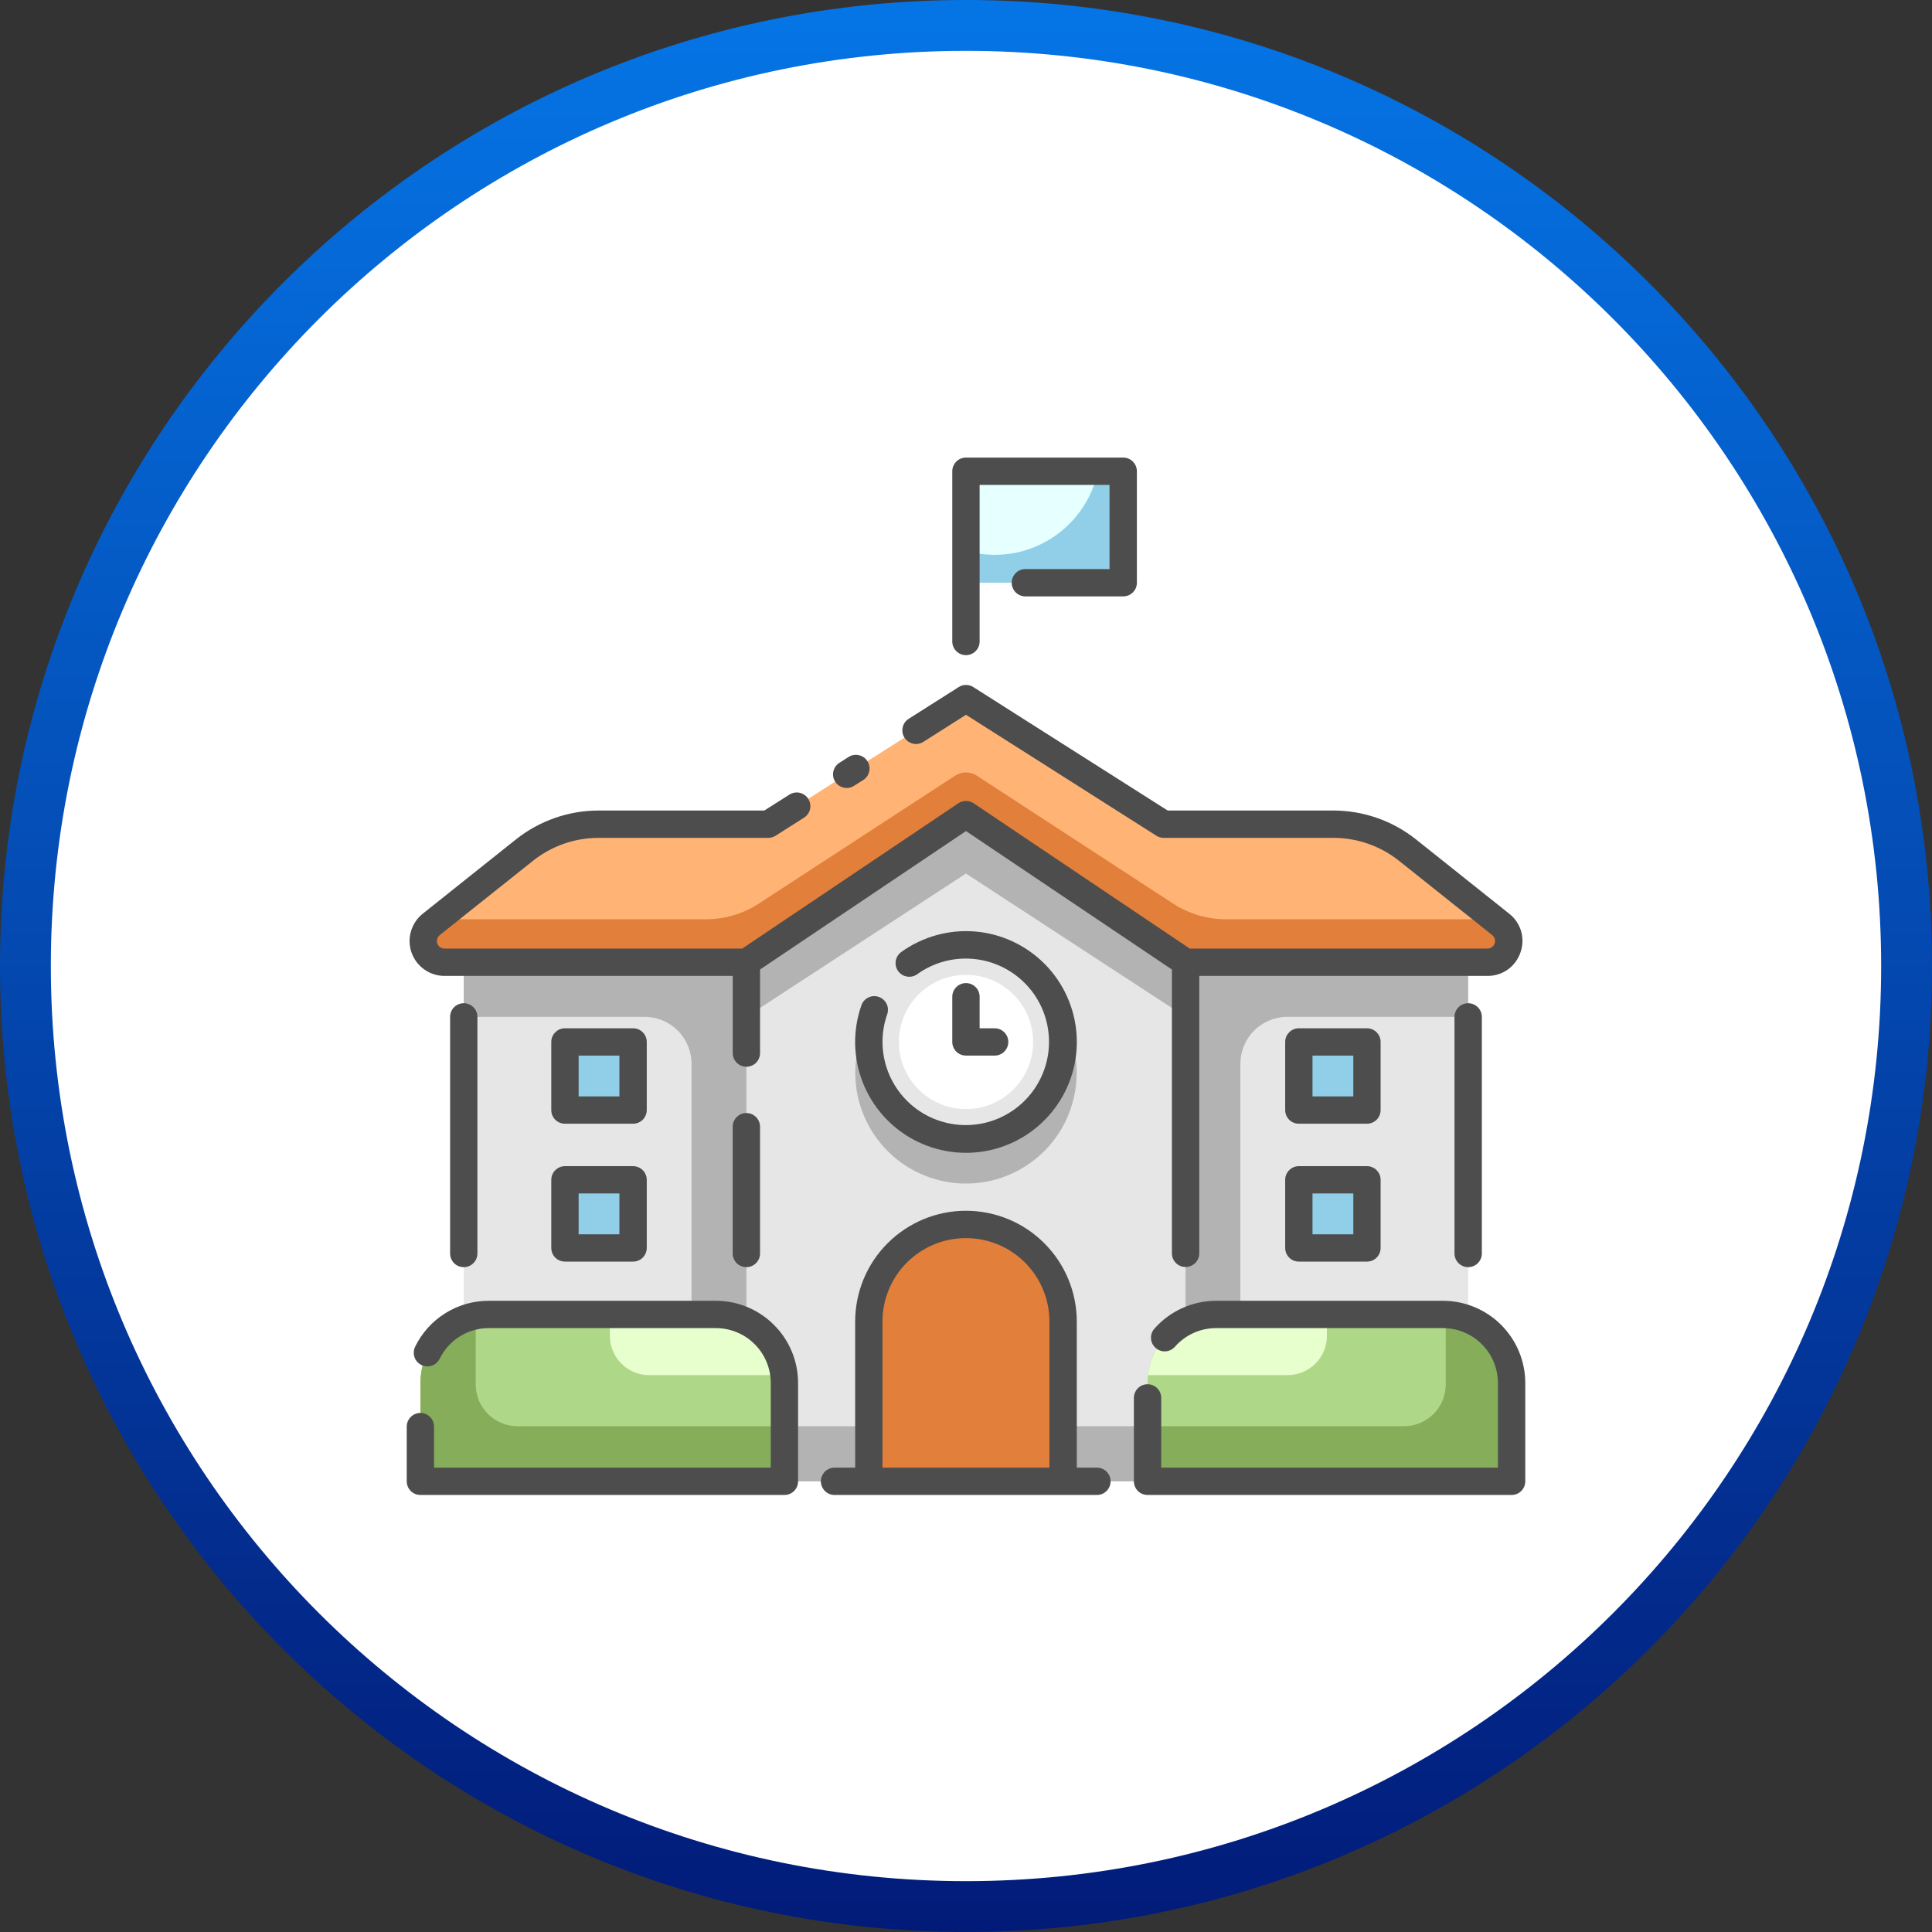
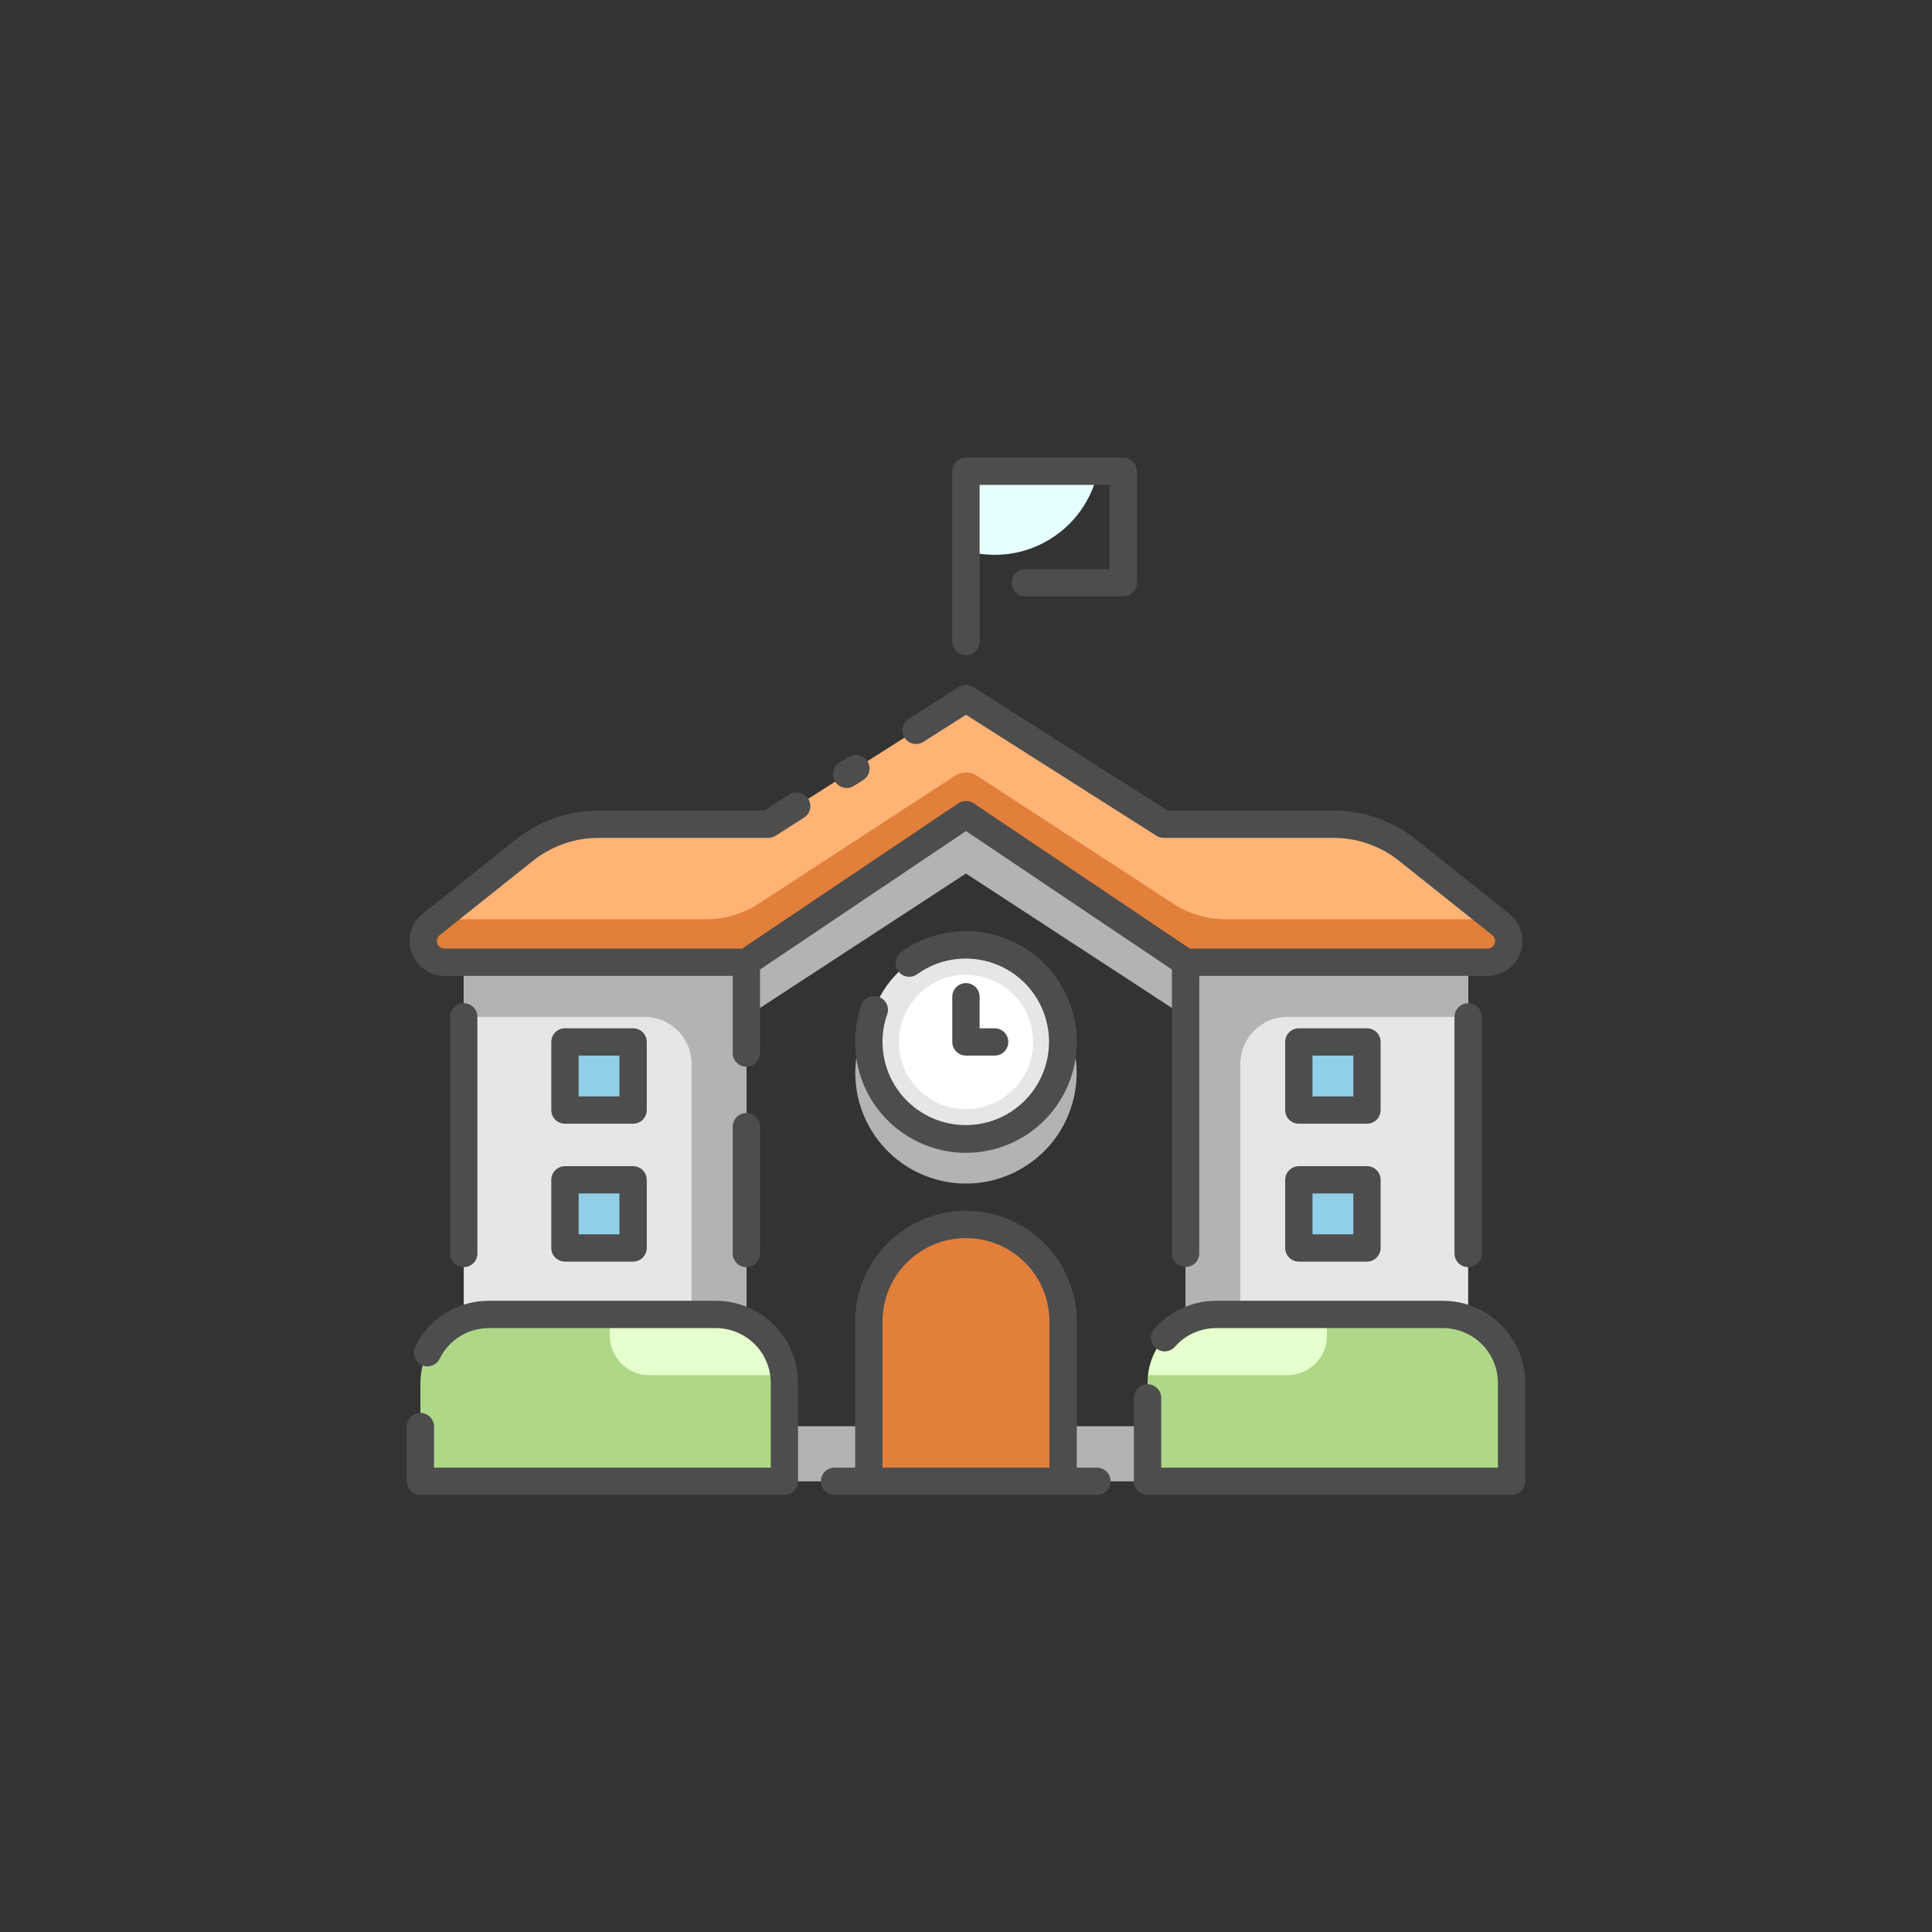
<svg xmlns="http://www.w3.org/2000/svg" width="38" height="38" viewBox="0 0 38 38" fill="none">
  <rect x="0" y="0" width="38" height="38" fill="#333333" stroke="none" />
  <g clip-path="url(#clip0_868_15)">
-     <path d="M19 37.5C29.217 37.5 37.5 29.217 37.5 19C37.5 8.783 29.217 0.5 19 0.5C8.783 0.5 0.5 8.783 0.5 19C0.5 29.217 8.783 37.5 19 37.5Z" fill="white" stroke="url(#paint0_linear_868_15)" />
-     <path d="M19 16.021L14.681 18.925V29.135H23.319V18.925L19 16.021Z" fill="#E6E6E6" />
-     <path d="M19 9.269H22.093V11.461H19V9.269Z" fill="#91CFE8" />
+     <path d="M19 9.269H22.093H19V9.269Z" fill="#91CFE8" />
    <path d="M9.121 18.925H14.68V29.135H9.121V18.925ZM28.877 29.135H23.318V18.925H28.877V29.135Z" fill="#E6E6E6" />
    <path d="M11.113 20.494H12.453V21.834H11.113V20.494ZM11.113 23.206H12.453V24.546H11.113V23.206ZM26.888 21.834H25.548V20.494H26.888V21.834ZM26.888 24.546H25.548V23.206H26.888V24.546Z" fill="#91CFE8" />
    <path d="M29.517 18.182L27.684 16.72C27.27 16.39 26.757 16.211 26.227 16.211H22.888L18.999 13.74L15.11 16.211H11.771C11.242 16.211 10.729 16.39 10.315 16.72L8.481 18.182C8.414 18.236 8.364 18.309 8.341 18.392C8.317 18.476 8.319 18.564 8.348 18.646C8.376 18.728 8.429 18.799 8.5 18.849C8.571 18.899 8.655 18.926 8.742 18.926H14.68L18.999 16.022L23.319 18.926H29.257C29.344 18.926 29.428 18.899 29.499 18.849C29.57 18.799 29.623 18.728 29.651 18.646C29.68 18.564 29.683 18.476 29.659 18.392C29.634 18.309 29.585 18.236 29.517 18.182Z" fill="#FFB476" />
    <path d="M21.12 21.594C21.392 20.423 20.662 19.253 19.491 18.982C18.32 18.71 17.151 19.44 16.879 20.611C16.608 21.782 17.337 22.951 18.508 23.223C19.679 23.494 20.849 22.765 21.12 21.594Z" fill="#B3B3B3" />
    <path d="M19 22.405C20.055 22.405 20.91 21.549 20.91 20.494C20.91 19.439 20.055 18.583 19 18.583C17.944 18.583 17.089 19.439 17.089 20.494C17.089 21.549 17.944 22.405 19 22.405Z" fill="#E6E6E6" />
    <path d="M19 21.814C19.729 21.814 20.32 21.223 20.32 20.494C20.32 19.765 19.729 19.174 19 19.174C18.271 19.174 17.68 19.765 17.68 20.494C17.68 21.223 18.271 21.814 19 21.814Z" fill="white" />
    <path d="M14.681 28.052V29.136H23.319V28.052H14.681Z" fill="#B3B3B3" />
    <path d="M19 24.083C19.506 24.083 19.992 24.285 20.351 24.643C20.709 25.001 20.91 25.487 20.91 25.994V29.136H17.089V25.994C17.089 25.487 17.29 25.001 17.648 24.643C18.007 24.285 18.493 24.083 19 24.083ZM19 16.022L23.319 18.926H29.257C29.344 18.926 29.428 18.899 29.499 18.849C29.57 18.799 29.623 18.728 29.651 18.646C29.68 18.564 29.683 18.476 29.659 18.393C29.634 18.31 29.585 18.236 29.518 18.182L29.391 18.081H24.115C23.745 18.081 23.383 17.974 23.072 17.771L19.214 15.257C19.15 15.216 19.076 15.193 19 15.193C18.923 15.193 18.849 15.216 18.785 15.257L14.927 17.771C14.617 17.974 14.254 18.081 13.884 18.081H8.608L8.481 18.182C8.414 18.236 8.364 18.31 8.341 18.393C8.317 18.476 8.319 18.564 8.348 18.646C8.376 18.728 8.429 18.799 8.5 18.849C8.571 18.899 8.655 18.926 8.742 18.926H14.68L19 16.022Z" fill="#E27F3B" />
    <path d="M18.999 16.021L14.68 18.925V20L18.999 17.181L23.318 20V18.925L18.999 16.021ZM28.877 18.925H23.318V29.135H24.396V20.925C24.396 20.68 24.493 20.445 24.667 20.271C24.84 20.098 25.075 20 25.321 20H28.877V18.925ZM9.121 18.925V20H12.677C12.923 20 13.158 20.098 13.331 20.271C13.505 20.445 13.602 20.68 13.602 20.925V29.135H14.68V18.925H9.121Z" fill="#B3B3B3" />
    <path d="M29.731 29.135H22.571V27.201C22.571 26.844 22.713 26.501 22.966 26.248C23.218 25.995 23.561 25.854 23.918 25.854H28.384C28.741 25.854 29.084 25.995 29.337 26.248C29.589 26.501 29.731 26.843 29.731 27.201V29.135ZM9.616 25.854H14.081C14.258 25.854 14.434 25.888 14.597 25.956C14.76 26.024 14.909 26.123 15.034 26.248C15.159 26.373 15.258 26.522 15.326 26.685C15.394 26.849 15.429 27.024 15.429 27.201V29.135H8.269V27.201C8.269 26.844 8.41 26.501 8.663 26.248C8.916 25.995 9.258 25.854 9.616 25.854Z" fill="#AED888" />
-     <path d="M15.429 28.052H10.178C10.07 28.052 9.963 28.03 9.864 27.989C9.764 27.948 9.674 27.887 9.597 27.811C9.521 27.735 9.461 27.645 9.419 27.545C9.378 27.445 9.357 27.339 9.357 27.231V25.879C9.05 25.939 8.774 26.103 8.576 26.345C8.377 26.586 8.269 26.888 8.269 27.201V29.135H15.429V28.052ZM29.731 27.201C29.731 26.853 29.596 26.518 29.355 26.267C29.113 26.017 28.784 25.869 28.436 25.856V27.231C28.436 27.339 28.415 27.445 28.374 27.545C28.332 27.645 28.272 27.735 28.196 27.811C28.119 27.887 28.029 27.948 27.929 27.989C27.83 28.03 27.723 28.052 27.615 28.052H22.571V29.135H29.731V27.201Z" fill="#85AD5A" />
    <path d="M14.082 25.854H11.995V26.274C11.995 26.376 12.015 26.476 12.054 26.57C12.093 26.664 12.15 26.749 12.222 26.821C12.293 26.893 12.379 26.95 12.473 26.989C12.566 27.027 12.667 27.047 12.768 27.047H15.42C15.382 26.719 15.225 26.416 14.978 26.195C14.731 25.975 14.412 25.854 14.082 25.854ZM25.325 27.047C25.53 27.047 25.727 26.966 25.872 26.821C26.017 26.676 26.099 26.479 26.099 26.274V25.854H23.919C23.588 25.854 23.269 25.975 23.022 26.196C22.775 26.416 22.618 26.719 22.581 27.047L25.325 27.047Z" fill="#E6FFCC" />
    <path d="M19 9.269V10.835C19.273 10.912 19.56 10.932 19.841 10.895C20.123 10.857 20.394 10.761 20.637 10.614C20.881 10.468 21.091 10.273 21.256 10.041C21.421 9.809 21.536 9.547 21.595 9.269L19 9.269Z" fill="#E6FFFF" />
    <path d="M20.168 11.193C20.096 11.193 20.028 11.221 19.978 11.271C19.927 11.322 19.899 11.39 19.899 11.461C19.899 11.533 19.927 11.601 19.978 11.652C20.028 11.702 20.096 11.73 20.168 11.73H22.092C22.128 11.73 22.163 11.723 22.195 11.71C22.228 11.696 22.257 11.677 22.282 11.652C22.307 11.627 22.327 11.597 22.341 11.565C22.354 11.532 22.361 11.497 22.361 11.462V9.269C22.361 9.197 22.333 9.129 22.282 9.079C22.232 9.028 22.164 9 22.092 9H18.999C18.928 9 18.86 9.028 18.809 9.079C18.759 9.129 18.73 9.197 18.73 9.269V12.617C18.73 12.689 18.759 12.757 18.809 12.807C18.86 12.858 18.928 12.886 18.999 12.886C19.07 12.886 19.139 12.858 19.189 12.807C19.24 12.757 19.268 12.689 19.268 12.617V9.537H21.823V11.193H20.168ZM14.68 21.892C14.609 21.892 14.54 21.92 14.49 21.971C14.44 22.021 14.411 22.09 14.411 22.161V24.655C14.411 24.726 14.44 24.794 14.49 24.845C14.54 24.895 14.609 24.923 14.68 24.923C14.751 24.923 14.82 24.895 14.87 24.845C14.921 24.794 14.949 24.726 14.949 24.655V22.161C14.949 22.09 14.921 22.021 14.87 21.971C14.82 21.92 14.751 21.892 14.68 21.892ZM8.853 20V24.655C8.853 24.726 8.881 24.794 8.931 24.845C8.982 24.895 9.05 24.923 9.121 24.923C9.193 24.923 9.261 24.895 9.311 24.845C9.362 24.794 9.39 24.726 9.39 24.655V20.001C9.39 19.929 9.362 19.861 9.311 19.811C9.261 19.76 9.193 19.732 9.121 19.732C9.05 19.732 8.982 19.76 8.931 19.811C8.881 19.861 8.853 19.929 8.853 20.001V20ZM28.608 20V24.655C28.608 24.726 28.637 24.794 28.687 24.845C28.738 24.895 28.806 24.923 28.877 24.923C28.948 24.923 29.017 24.895 29.067 24.845C29.118 24.794 29.146 24.726 29.146 24.655V20.001C29.146 19.929 29.118 19.861 29.067 19.811C29.017 19.76 28.948 19.732 28.877 19.732C28.806 19.732 28.738 19.76 28.687 19.811C28.637 19.861 28.608 19.929 28.608 20.001V20ZM12.721 20.494C12.721 20.422 12.692 20.354 12.642 20.304C12.591 20.253 12.523 20.225 12.452 20.225H11.112C11.041 20.225 10.972 20.253 10.922 20.304C10.871 20.354 10.843 20.422 10.843 20.494V21.834C10.843 21.905 10.871 21.973 10.922 22.024C10.972 22.074 11.041 22.102 11.112 22.102H12.452C12.523 22.102 12.591 22.074 12.642 22.024C12.692 21.973 12.721 21.905 12.721 21.834V20.494ZM12.183 21.565H11.381V20.762H12.183L12.183 21.565ZM12.452 22.937H11.112C11.041 22.937 10.972 22.965 10.922 23.016C10.871 23.066 10.843 23.134 10.843 23.206V24.546C10.843 24.617 10.871 24.685 10.922 24.736C10.972 24.786 11.041 24.814 11.112 24.814H12.452C12.523 24.814 12.591 24.786 12.642 24.736C12.692 24.685 12.721 24.617 12.721 24.546V23.206C12.721 23.134 12.692 23.066 12.642 23.016C12.591 22.965 12.523 22.937 12.452 22.937ZM12.183 24.277H11.381V23.474H12.183L12.183 24.277ZM27.155 20.494C27.155 20.422 27.127 20.354 27.076 20.304C27.026 20.253 26.958 20.225 26.887 20.225H25.547C25.475 20.225 25.407 20.253 25.357 20.304C25.306 20.354 25.278 20.422 25.278 20.494V21.834C25.278 21.905 25.306 21.973 25.357 22.024C25.407 22.074 25.475 22.102 25.547 22.102H26.887C26.958 22.102 27.026 22.074 27.076 22.024C27.127 21.973 27.155 21.905 27.155 21.834V20.494ZM26.618 21.565H25.815V20.762H26.618V21.565ZM26.887 22.937H25.547C25.475 22.937 25.407 22.965 25.357 23.016C25.306 23.066 25.278 23.134 25.278 23.206V24.546C25.278 24.617 25.306 24.685 25.357 24.736C25.407 24.786 25.475 24.814 25.547 24.814H26.887C26.958 24.814 27.026 24.786 27.076 24.736C27.127 24.685 27.155 24.617 27.155 24.546V23.206C27.155 23.134 27.127 23.066 27.076 23.016C27.026 22.965 26.958 22.937 26.887 22.937ZM26.618 24.277H25.815V23.474H26.618V24.277ZM16.654 15.499C16.705 15.499 16.755 15.485 16.797 15.457L16.976 15.344C17.006 15.325 17.032 15.301 17.053 15.272C17.074 15.243 17.088 15.21 17.096 15.175C17.104 15.141 17.105 15.105 17.099 15.07C17.093 15.035 17.08 15.001 17.061 14.971C17.042 14.941 17.017 14.915 16.988 14.895C16.959 14.875 16.926 14.86 16.891 14.853C16.857 14.845 16.821 14.845 16.786 14.851C16.751 14.857 16.717 14.871 16.688 14.89L16.509 15.004C16.46 15.035 16.422 15.081 16.402 15.136C16.381 15.19 16.379 15.25 16.395 15.306C16.412 15.361 16.446 15.41 16.492 15.445C16.539 15.48 16.596 15.499 16.654 15.499Z" fill="#4D4D4D" />
    <path d="M29.905 18.735C29.953 18.601 29.958 18.455 29.919 18.318C29.879 18.181 29.798 18.06 29.685 17.972L27.851 16.51C27.39 16.143 26.818 15.943 26.228 15.942H22.967L19.144 13.514C19.101 13.486 19.051 13.472 19 13.472C18.949 13.472 18.899 13.486 18.856 13.514L17.873 14.138C17.843 14.157 17.817 14.181 17.797 14.21C17.777 14.239 17.762 14.272 17.755 14.306C17.747 14.341 17.746 14.376 17.752 14.411C17.758 14.446 17.771 14.479 17.79 14.509C17.809 14.539 17.834 14.564 17.863 14.585C17.892 14.605 17.924 14.619 17.959 14.627C17.993 14.635 18.029 14.636 18.063 14.63C18.098 14.623 18.131 14.611 18.161 14.592L19 14.059L22.745 16.438C22.788 16.465 22.838 16.48 22.889 16.48H26.228C26.696 16.48 27.15 16.639 27.517 16.931L29.35 18.392C29.375 18.411 29.392 18.438 29.401 18.467C29.409 18.497 29.408 18.529 29.398 18.558C29.388 18.587 29.369 18.612 29.344 18.63C29.319 18.648 29.288 18.657 29.258 18.657H23.401L19.15 15.799C19.105 15.77 19.053 15.754 19 15.754C18.946 15.754 18.894 15.77 18.85 15.799L14.599 18.657H8.742C8.711 18.657 8.681 18.648 8.656 18.63C8.631 18.612 8.612 18.587 8.601 18.558C8.591 18.529 8.59 18.497 8.599 18.467C8.607 18.438 8.625 18.411 8.649 18.392L10.483 16.931C10.849 16.639 11.304 16.48 11.772 16.48H15.111C15.162 16.48 15.212 16.465 15.255 16.438L15.815 16.082C15.875 16.044 15.917 15.983 15.933 15.914C15.948 15.844 15.935 15.772 15.897 15.711C15.859 15.651 15.799 15.609 15.729 15.593C15.659 15.578 15.587 15.591 15.527 15.629L15.033 15.942H11.772C11.182 15.943 10.61 16.143 10.148 16.51L8.314 17.972C8.203 18.061 8.122 18.182 8.083 18.318C8.043 18.455 8.047 18.601 8.094 18.735C8.141 18.869 8.229 18.986 8.345 19.068C8.461 19.151 8.6 19.195 8.742 19.195H14.412V20.713C14.412 20.784 14.44 20.852 14.491 20.903C14.541 20.953 14.609 20.981 14.681 20.981C14.752 20.981 14.82 20.953 14.871 20.903C14.921 20.852 14.949 20.784 14.949 20.713V19.069L19 16.346L23.05 19.069V24.655C23.051 24.726 23.08 24.793 23.13 24.843C23.18 24.892 23.248 24.92 23.319 24.92C23.39 24.92 23.457 24.892 23.508 24.843C23.558 24.793 23.587 24.726 23.588 24.655V19.195H29.258C29.4 19.196 29.54 19.152 29.656 19.07C29.772 18.987 29.859 18.87 29.905 18.735Z" fill="#4D4D4D" />
    <path d="M17.285 19.608C17.218 19.584 17.144 19.588 17.08 19.619C17.015 19.65 16.966 19.705 16.943 19.773C16.77 20.264 16.779 20.801 16.968 21.286C17.158 21.772 17.514 22.173 17.974 22.418C18.434 22.663 18.966 22.736 19.474 22.622C19.983 22.509 20.433 22.217 20.745 21.8C21.057 21.383 21.21 20.868 21.175 20.349C21.14 19.829 20.92 19.339 20.555 18.967C20.19 18.596 19.704 18.367 19.186 18.322C18.667 18.278 18.149 18.421 17.726 18.725C17.668 18.767 17.63 18.83 17.618 18.9C17.607 18.971 17.624 19.043 17.665 19.1C17.707 19.158 17.77 19.197 17.84 19.208C17.911 19.22 17.983 19.203 18.041 19.161C18.358 18.933 18.747 18.826 19.137 18.86C19.526 18.894 19.891 19.066 20.165 19.345C20.439 19.624 20.603 19.992 20.629 20.383C20.655 20.773 20.541 21.16 20.306 21.473C20.072 21.786 19.733 22.005 19.352 22.09C18.97 22.175 18.57 22.12 18.225 21.937C17.88 21.753 17.612 21.451 17.47 21.087C17.328 20.723 17.32 20.32 17.45 19.95C17.462 19.917 17.466 19.882 17.465 19.847C17.463 19.811 17.454 19.777 17.439 19.745C17.423 19.713 17.402 19.685 17.375 19.661C17.349 19.638 17.319 19.619 17.285 19.608ZM28.384 25.585H23.919C23.689 25.585 23.462 25.634 23.253 25.729C23.044 25.823 22.857 25.961 22.706 26.133C22.658 26.187 22.634 26.257 22.639 26.328C22.643 26.399 22.676 26.465 22.73 26.512C22.783 26.56 22.853 26.584 22.924 26.579C22.995 26.575 23.062 26.542 23.109 26.489C23.21 26.374 23.335 26.281 23.474 26.218C23.614 26.155 23.765 26.122 23.919 26.122H28.384C28.67 26.123 28.944 26.237 29.146 26.439C29.348 26.641 29.462 26.915 29.462 27.201V28.867H22.84V27.495C22.84 27.423 22.811 27.355 22.761 27.305C22.711 27.254 22.642 27.226 22.571 27.226C22.5 27.226 22.431 27.254 22.381 27.305C22.331 27.355 22.302 27.423 22.302 27.495V29.136C22.302 29.207 22.331 29.275 22.381 29.326C22.431 29.376 22.5 29.404 22.571 29.404H29.731C29.803 29.404 29.871 29.376 29.921 29.326C29.972 29.275 30 29.207 30 29.136V27.201C30 26.773 29.829 26.362 29.526 26.059C29.223 25.756 28.812 25.586 28.384 25.585ZM14.081 25.585H9.616C9.313 25.584 9.016 25.668 8.759 25.829C8.502 25.989 8.296 26.218 8.164 26.491C8.134 26.555 8.13 26.628 8.153 26.695C8.176 26.762 8.225 26.816 8.288 26.848C8.352 26.879 8.425 26.884 8.492 26.861C8.559 26.838 8.615 26.791 8.647 26.727C8.735 26.546 8.872 26.392 9.044 26.285C9.215 26.178 9.414 26.122 9.616 26.122H14.081C14.367 26.123 14.642 26.236 14.844 26.439C15.046 26.641 15.16 26.915 15.16 27.201V28.867H8.537V28.06C8.537 27.988 8.509 27.92 8.459 27.87C8.408 27.819 8.34 27.791 8.269 27.791C8.197 27.791 8.129 27.819 8.079 27.87C8.028 27.92 8 27.988 8 28.06V29.136C8 29.207 8.028 29.275 8.079 29.326C8.129 29.376 8.197 29.404 8.269 29.404H15.429C15.5 29.404 15.568 29.376 15.619 29.326C15.669 29.275 15.697 29.207 15.697 29.136V27.201C15.697 26.773 15.527 26.362 15.223 26.059C14.921 25.756 14.51 25.585 14.081 25.585Z" fill="#4D4D4D" />
    <path d="M18.999 19.336C18.928 19.336 18.86 19.365 18.809 19.415C18.759 19.465 18.73 19.534 18.73 19.605V20.494C18.73 20.565 18.759 20.633 18.809 20.684C18.86 20.734 18.928 20.762 18.999 20.762H19.564C19.635 20.762 19.703 20.734 19.753 20.684C19.804 20.633 19.832 20.565 19.832 20.494C19.832 20.422 19.804 20.354 19.753 20.304C19.703 20.253 19.635 20.225 19.564 20.225H19.268V19.605C19.268 19.534 19.24 19.465 19.189 19.415C19.139 19.365 19.07 19.336 18.999 19.336ZM21.575 28.867H21.179V25.994C21.179 25.416 20.949 24.861 20.54 24.453C20.132 24.044 19.577 23.814 18.999 23.814C18.421 23.814 17.867 24.044 17.458 24.453C17.049 24.861 16.82 25.416 16.82 25.994V28.867H16.414C16.379 28.867 16.344 28.873 16.311 28.887C16.279 28.901 16.249 28.92 16.224 28.945C16.199 28.97 16.18 29 16.166 29.032C16.152 29.065 16.145 29.1 16.145 29.135C16.145 29.171 16.152 29.206 16.166 29.238C16.18 29.271 16.199 29.3 16.224 29.325C16.249 29.35 16.279 29.37 16.311 29.384C16.344 29.397 16.379 29.404 16.414 29.404H21.575C21.647 29.404 21.715 29.376 21.765 29.325C21.816 29.275 21.844 29.207 21.844 29.135C21.844 29.064 21.816 28.996 21.765 28.945C21.715 28.895 21.647 28.867 21.575 28.867ZM20.641 28.867H17.357V25.994C17.357 25.558 17.53 25.14 17.838 24.832C18.146 24.524 18.564 24.352 18.999 24.352C19.435 24.352 19.852 24.524 20.16 24.832C20.468 25.14 20.641 25.558 20.641 25.994V28.867Z" fill="#4D4D4D" />
  </g>
  <defs>
    <linearGradient id="paint0_linear_868_15" x1="19" y1="-1.33909e-08" x2="19" y2="38" gradientUnits="userSpaceOnUse">
      <stop stop-color="#0575E6" />
      <stop offset="1" stop-color="#021B79" />
    </linearGradient>
    <clipPath id="clip0_868_15">
      <rect width="38" height="38" fill="white" />
    </clipPath>
  </defs>
</svg>